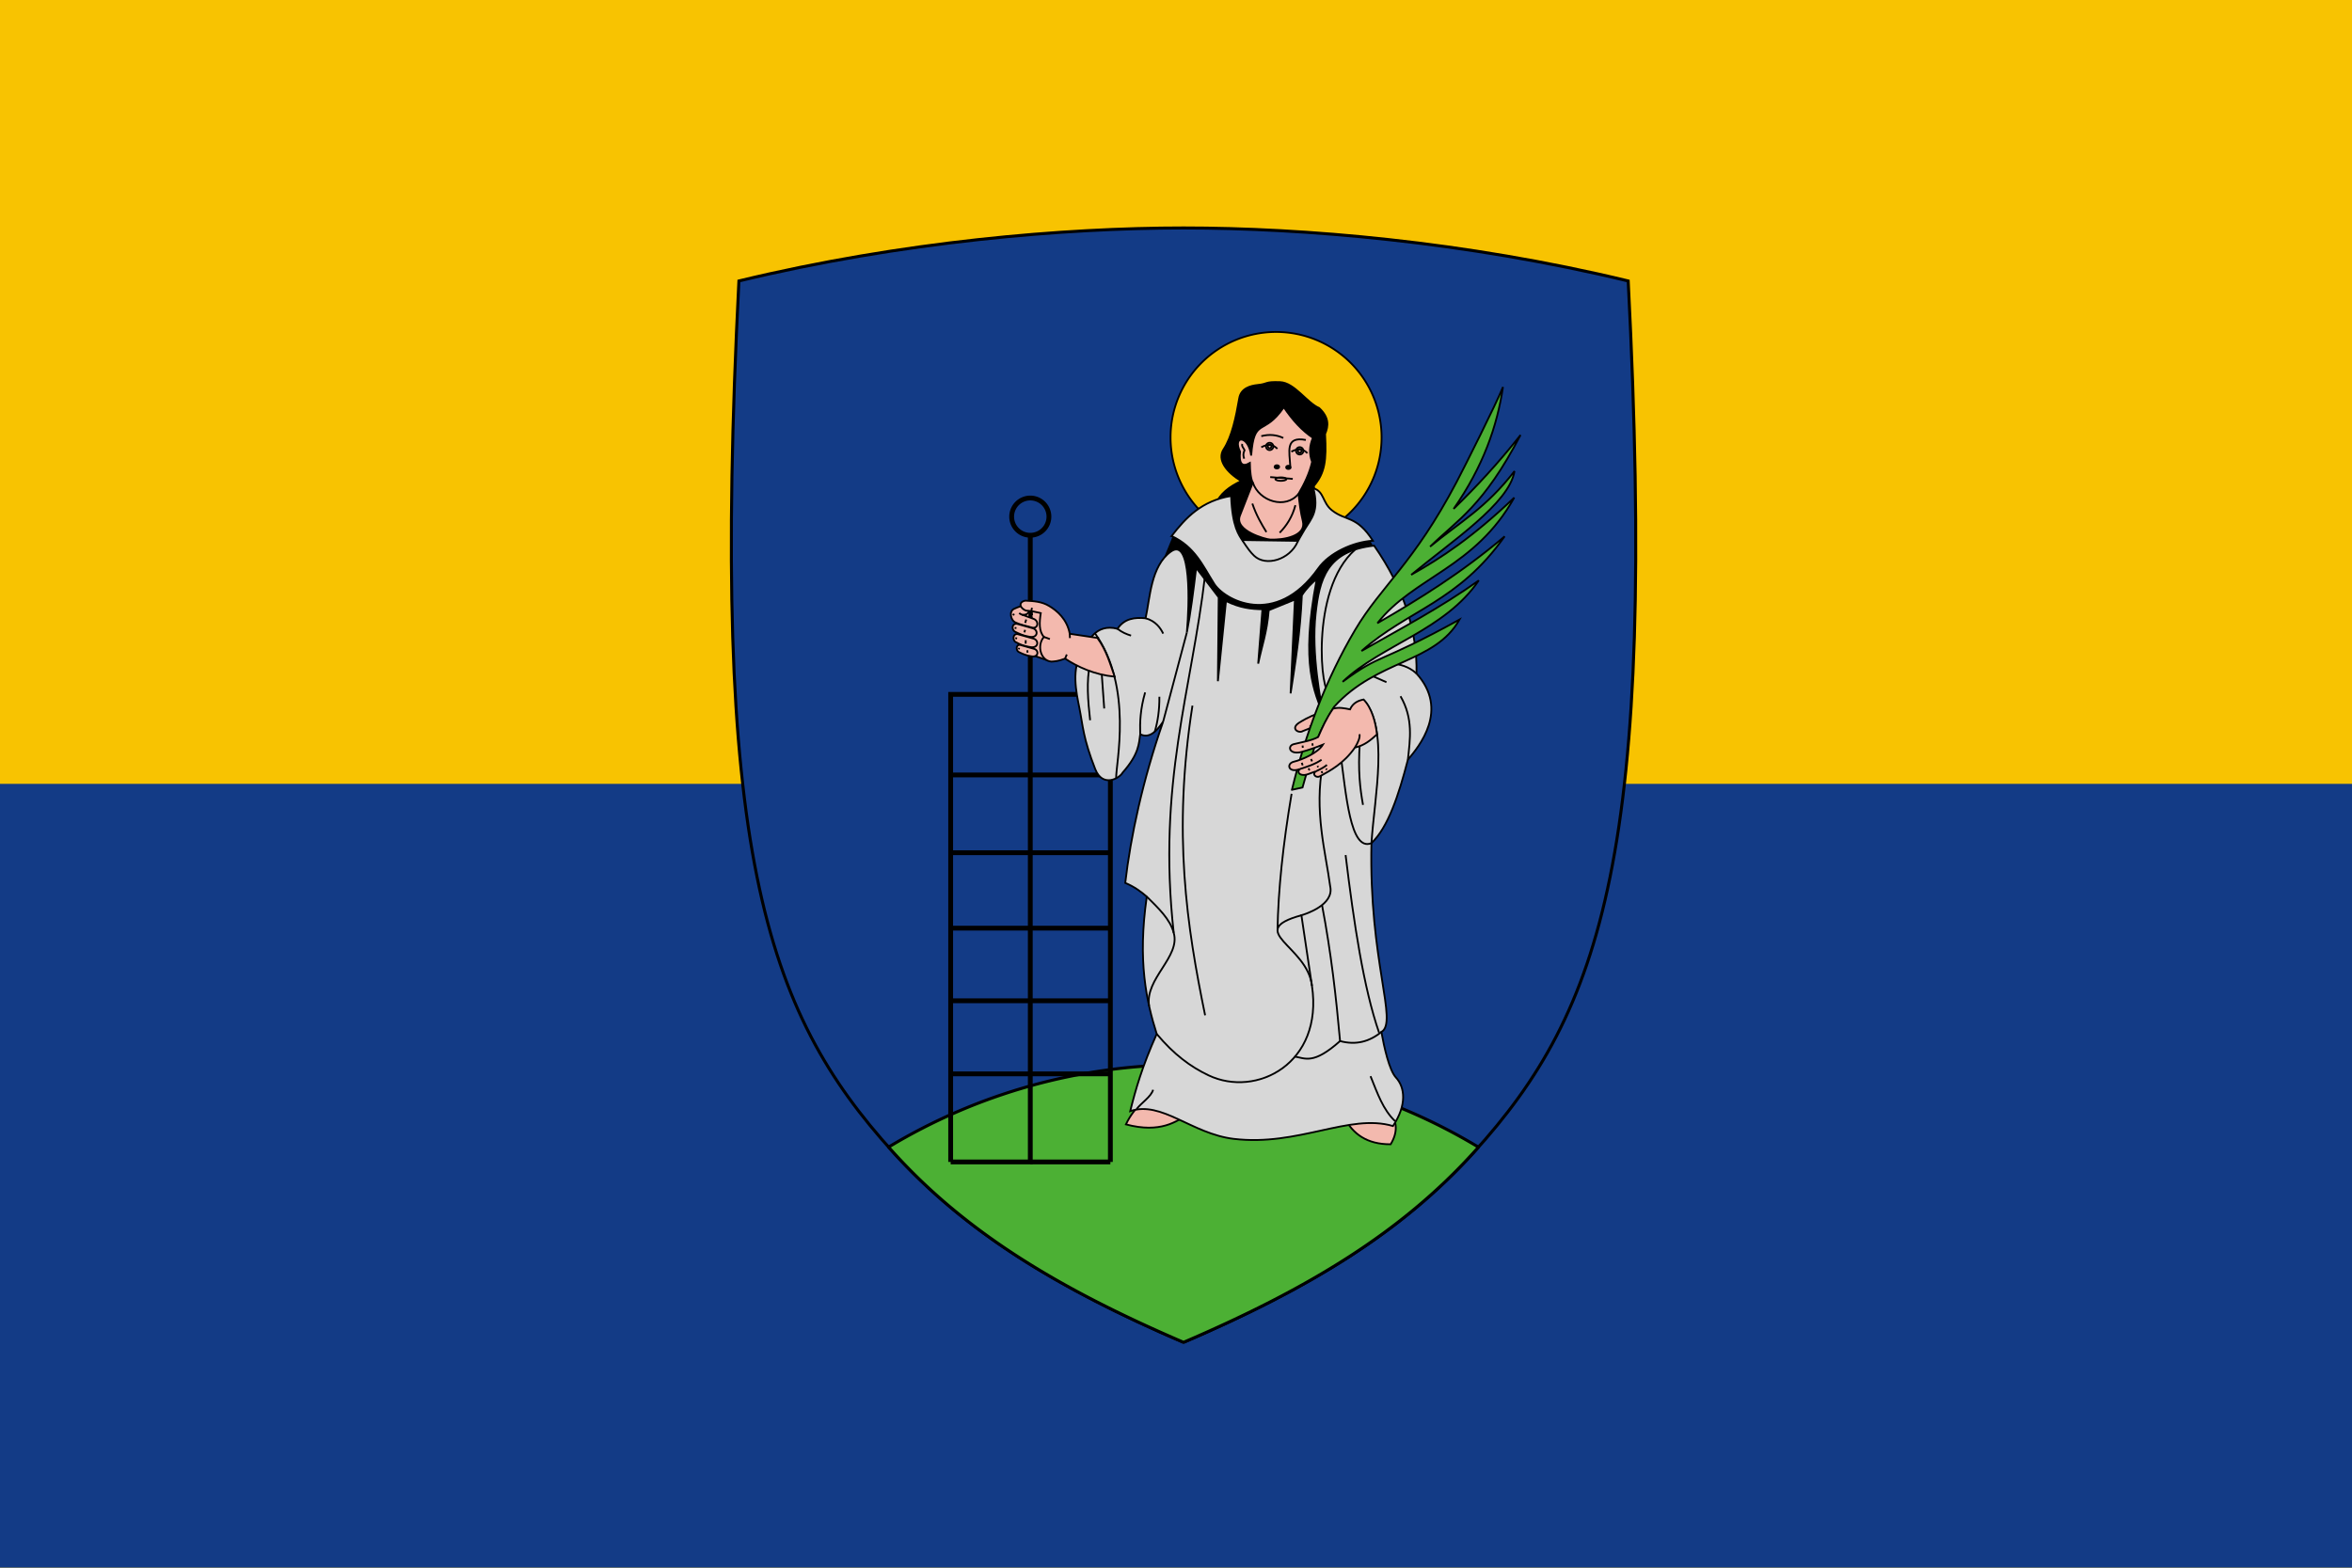
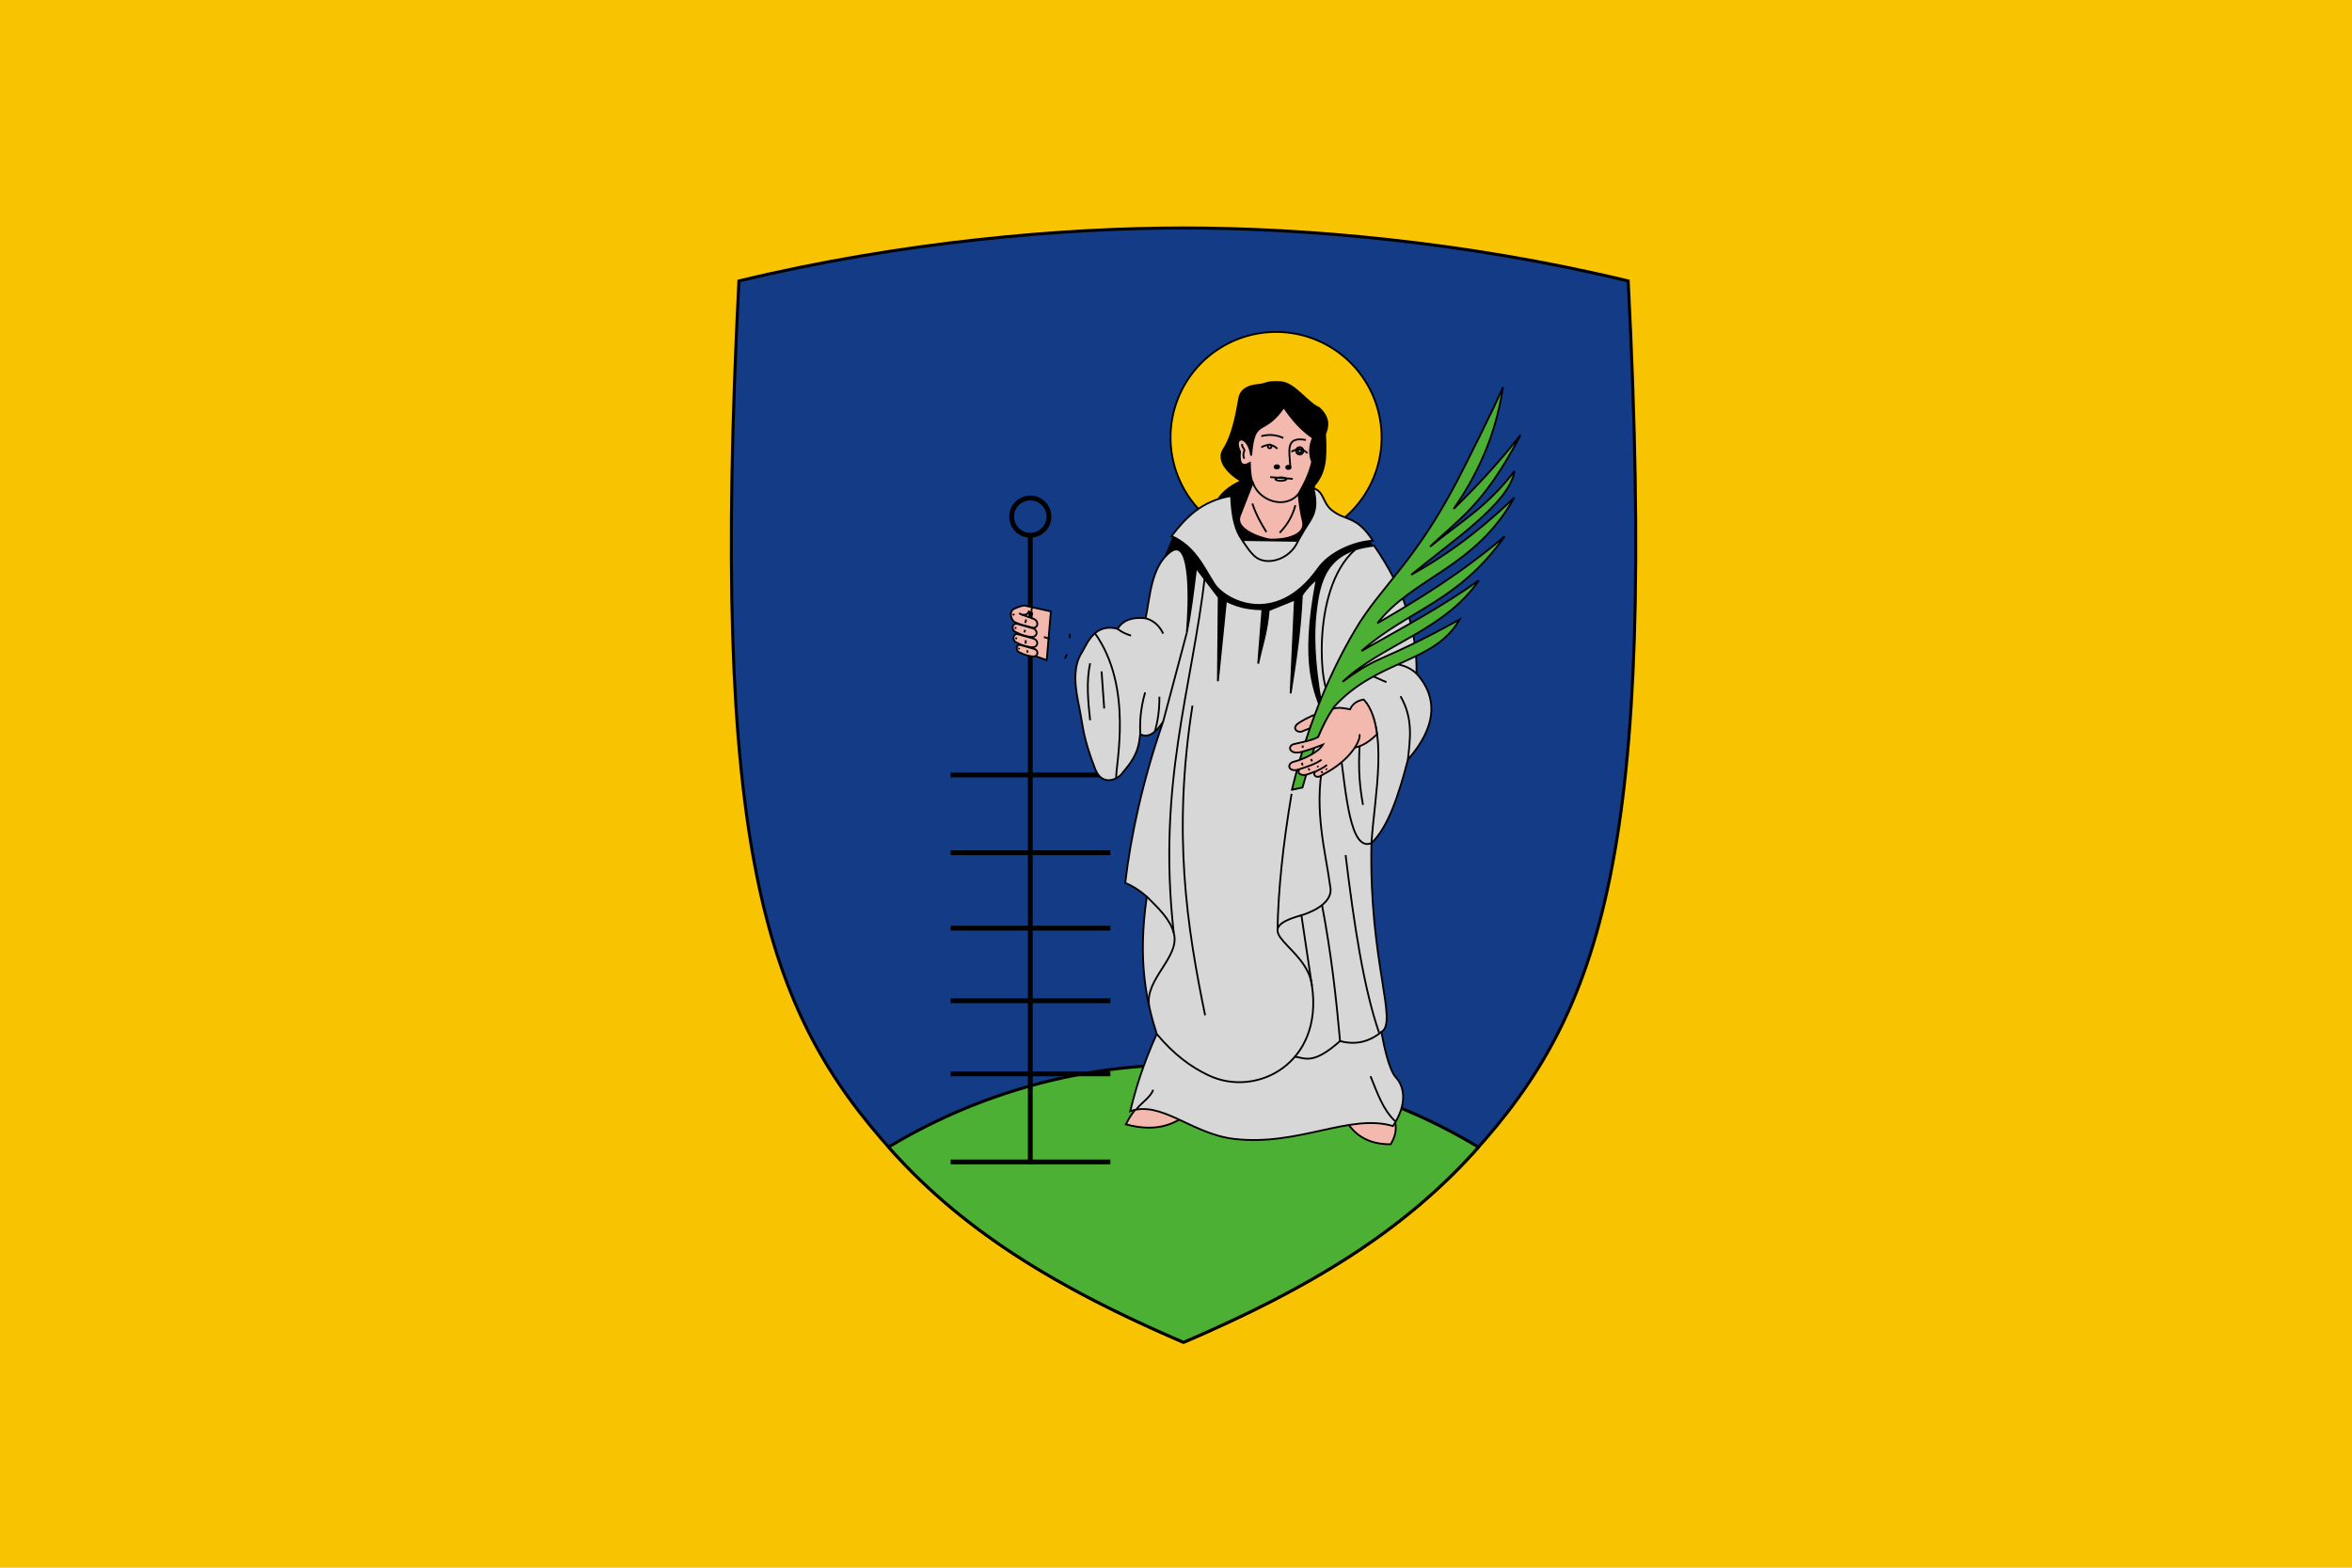
<svg xmlns="http://www.w3.org/2000/svg" width="900" height="600" version="1.1" viewBox="0 0 900 600">
  <g transform="translate(0,-522.52)">
    <path d="m 0,522.52 h 900 v 600 H 0 Z" fill="#f8c301" style="paint-order:fill markers stroke" />
-     <path d="M 0,822.52 H 900 V 1122.52 H 0 Z" fill="#133b86" style="paint-order:fill markers stroke" />
    <g transform="matrix(.575 0 0 .575 9912.387 2440.24)" stroke="#000">
      <path d="m-16451.297-2441.7c-84.174-36.132-145.196-73.583-193.211-126.51-85.516-94.264-121.958-201.18-102.698-579.942 108.793-26.269 216.611-35.281 295.909-35.281s187.116 9.011 295.909 35.281c19.26 378.762-17.182 485.678-102.698 579.942-48.015 52.927-109.037 90.379-193.211 126.51" color="#000000" color-rendering="auto" fill="#133b86" fill-rule="evenodd" image-rendering="auto" shape-rendering="auto" solid-color="#000000" stroke-width="2" style="isolation:auto;mix-blend-mode:normal" />
      <path d="m-16451.285-2626.454a381.683 381.683 0 0 0-196.306 54.805c1.022 1.148 2.046 2.294 3.084 3.438 48.015 52.927 109.036 90.38 193.21 126.512 84.175-36.132 145.196-73.585 193.211-126.512 1.023-1.128 2.032-2.259 3.041-3.391a381.683 381.683 0 0 0-196.24-54.852z" color="#000000" color-rendering="auto" fill="#4cb034" fill-rule="evenodd" image-rendering="auto" shape-rendering="auto" solid-color="#000000" stroke-linecap="round" stroke-linejoin="round" stroke-width="2" style="isolation:auto;mix-blend-mode:normal" />
      <g transform="translate(-1e3)">
        <g fill-rule="evenodd" shape-rendering="auto" stroke-width="1.2">
          <path d="m-15479.953-2600.858c-3.282 4.129-6.617 7.625-9.702 14.112 23.28 6.125 33.748-2.078 41.455-6.836" color="#000000" color-rendering="auto" fill="#f3b9ae" image-rendering="auto" solid-color="#000000" style="isolation:auto;mix-blend-mode:normal" />
          <path d="m-15344.342-2591.376c5.708 11.075 15.18 17.943 30.871 17.861 4.802-7.998 4.067-14.414 0.661-20.066" color="#000000" color-rendering="auto" fill="#f3b9ae" image-rendering="auto" solid-color="#000000" style="isolation:auto;mix-blend-mode:normal" />
          <path d="m-15319.523-3043.996a70.208 70.208 0 0 1-70.209 70.209 70.208 70.208 0 0 1-70.211-70.209 70.208 70.208 0 0 1 70.211-70.208 70.208 70.208 0 0 1 70.209 70.208z" color="#000000" color-rendering="auto" fill="#f8c301" image-rendering="auto" solid-color="#000000" stroke-linecap="round" stroke-linejoin="round" style="isolation:auto;mix-blend-mode:normal" />
        </g>
        <g transform="translate(520)" fill="none" shape-rendering="auto" stroke-width="3.2">
          <path d="m-16060.892-2991.282a12.395 12.395 0 0 1-12.398 12.395 12.395 12.395 0 0 1-12.397-12.395 12.395 12.395 0 0 1 12.397-12.395 12.395 12.395 0 0 1 12.398 12.395z" color="#000000" color-rendering="auto" image-rendering="auto" solid-color="#000000" stroke-linecap="round" stroke-linejoin="round" style="isolation:auto;mix-blend-mode:normal" />
          <g>
            <path d="m-16073.29-2978.887v417.128h-52.993" color="#000000" color-rendering="auto" image-rendering="auto" solid-color="#000000" style="isolation:auto;mix-blend-mode:normal" />
-             <path d="m-16019.997-2561.759v-311.218h-52.993" color="#000000" color-rendering="auto" image-rendering="auto" solid-color="#000000" style="isolation:auto;mix-blend-mode:normal" />
            <path d="m-16019.997-2819.341h-52.993" color="#000000" color-rendering="auto" image-rendering="auto" solid-color="#000000" style="isolation:auto;mix-blend-mode:normal" />
            <path d="m-16019.997-2767.575h-52.993" color="#000000" color-rendering="auto" image-rendering="auto" solid-color="#000000" style="isolation:auto;mix-blend-mode:normal" />
            <path d="m-16019.997-2717.369h-52.993" color="#000000" color-rendering="auto" image-rendering="auto" solid-color="#000000" style="isolation:auto;mix-blend-mode:normal" />
            <path d="m-16019.997-2669.033h-52.993" color="#000000" color-rendering="auto" image-rendering="auto" solid-color="#000000" style="isolation:auto;mix-blend-mode:normal" />
            <path d="m-16019.997-2620.386h-52.993" color="#000000" color-rendering="auto" image-rendering="auto" solid-color="#000000" style="isolation:auto;mix-blend-mode:normal" />
-             <path d="m-16126.283-2561.759v-311.218h52.993" color="#000000" color-rendering="auto" image-rendering="auto" solid-color="#000000" style="isolation:auto;mix-blend-mode:normal" />
            <path d="m-16126.283-2819.341h52.993" color="#000000" color-rendering="auto" image-rendering="auto" solid-color="#000000" style="isolation:auto;mix-blend-mode:normal" />
            <path d="m-16126.283-2767.575h52.993" color="#000000" color-rendering="auto" image-rendering="auto" solid-color="#000000" style="isolation:auto;mix-blend-mode:normal" />
            <path d="m-16126.283-2717.369h52.993" color="#000000" color-rendering="auto" image-rendering="auto" solid-color="#000000" style="isolation:auto;mix-blend-mode:normal" />
            <path d="m-16126.283-2669.033h52.993" color="#000000" color-rendering="auto" image-rendering="auto" solid-color="#000000" style="isolation:auto;mix-blend-mode:normal" />
            <path d="m-16126.283-2620.386h52.993" color="#000000" color-rendering="auto" image-rendering="auto" solid-color="#000000" style="isolation:auto;mix-blend-mode:normal" />
            <path d="m-16073.29-2561.759h53.293" color="#000000" color-rendering="auto" image-rendering="auto" solid-color="#000000" style="isolation:auto;mix-blend-mode:normal" />
          </g>
        </g>
        <path d="m-15328.174-2975.869c4.362 7.449 11.329 21.964 10.053 28.995-43.668 240.702-102.686 49.614-134.035 53.3-9.689 1.139-14.486-32.38-18.966-36.261-6.956-6.025 11.812-42.354 13.621-49.883l27.603-19.814c2.727-6.97 9.144-11.785 16.979-15.435-9.728-5.89-16.281-14.204-11.687-21.169 5.485-8.315 8.218-21.413 10.364-33.958 1.143-6.681 7.567-8.334 12.348-8.82 7.282-0.74 4.253-2.28 14.839-1.9 9.579 0.344 18.01 13.957 25.955 17.225 6.733 6.293 6.274 11.891 3.969 17.31 0.994 17.701-0.08 25.846-7.497 34.619 3.304 26.911 35.6 24.472 36.454 35.791z" color="#000000" color-rendering="auto" fill-rule="evenodd" image-rendering="auto" shape-rendering="auto" solid-color="#000000" stroke-width="1.2" style="isolation:auto;mix-blend-mode:normal" />
        <g transform="translate(40)" shape-rendering="auto" stroke-width="1.2">
          <path d="m-15424.584-3064.14c5.898 8.794 12.33 15.718 19.404 20.397-2.334 5.329-2.626 10.658-0.551 15.987-1.735 7.624-5.248 14.831-9.041 21.279 0.716 6.715 1.38 12.209 2.867 18.192 2.454 9.875-12.536 12.659-21.83 12.238-2.905-0.164-24.013-5.757-20.067-15.876l8.601-22.051c-1.26-1.984-1.901-7.352-1.985-13.01-5.223 3.063-7.394 0.262-6.505-7.497-5.273-11.011 5.676-11.363 7.387 2.536 2.024-26.131 8.15-12.325 21.72-32.194z" color="#000000" color-rendering="auto" fill="#f3b9ae" fill-rule="evenodd" image-rendering="auto" solid-color="#000000" style="isolation:auto;mix-blend-mode:normal" />
          <g fill="none">
            <g>
              <path d="m-15445.201-3013.975c4.219 12.599 21.855 18.063 30.429 7.497" color="#000000" color-rendering="auto" image-rendering="auto" solid-color="#000000" style="isolation:auto;mix-blend-mode:normal" />
              <path d="m-15439.579-3044.846c5.429-1.452 10.263-0.862 14.664 1.213" color="#000000" color-rendering="auto" image-rendering="auto" solid-color="#000000" style="isolation:auto;mix-blend-mode:normal" />
              <path d="m-15409.921-3042.31c-13.975-2.691-10.839 7.829-10.363 17.42" color="#000000" color-rendering="auto" image-rendering="auto" solid-color="#000000" style="isolation:auto;mix-blend-mode:normal" />
              <path d="m-15439.579-3037.459c4.809-2.656 8.082-1.624 10.695 0.992" color="#000000" color-rendering="auto" image-rendering="auto" solid-color="#000000" style="isolation:auto;mix-blend-mode:normal" />
              <path d="m-15433.625-3017.613 14.995 1.213" color="#000000" color-rendering="auto" image-rendering="auto" solid-color="#000000" style="isolation:auto;mix-blend-mode:normal" />
              <path d="m-15452.147-3039.664c-0.753 1.378 0.882 2.756 1.433 4.135-1.141 2.61-0.815 3.936-0.221 5.678" color="#000000" color-rendering="auto" image-rendering="auto" solid-color="#000000" style="isolation:auto;mix-blend-mode:normal" />
              <path d="m-15445.532-2999.973c2.747 8.018 6.049 13.537 9.371 18.963" color="#000000" color-rendering="auto" image-rendering="auto" solid-color="#000000" style="isolation:auto;mix-blend-mode:normal" />
              <path d="m-15416.867-2998.87c-2.045 7.707-5.787 13.53-10.473 18.302" color="#000000" color-rendering="auto" image-rendering="auto" solid-color="#000000" style="isolation:auto;mix-blend-mode:normal" />
            </g>
            <ellipse cx="-15426.511" cy="-3016.263" rx="3.655" ry="1.152" color="#000000" color-rendering="auto" image-rendering="auto" solid-color="#000000" stroke-linecap="round" stroke-linejoin="round" style="isolation:auto;mix-blend-mode:normal" />
          </g>
          <ellipse cx="-15429.188" cy="-3024.421" rx="1.516" ry="1.075" color="#000000" color-rendering="auto" fill-rule="evenodd" image-rendering="auto" solid-color="#000000" stroke-linecap="round" stroke-linejoin="round" style="isolation:auto;mix-blend-mode:normal" />
          <ellipse cx="-15421.517" cy="-3024.09" rx="1.516" ry="1.075" color="#000000" color-rendering="auto" fill-rule="evenodd" image-rendering="auto" solid-color="#000000" stroke-linecap="round" stroke-linejoin="round" style="isolation:auto;mix-blend-mode:normal" />
          <g fill="none">
            <path d="m-15432.767-3038.016a1.227 1.227 0 0 1-1.226 1.226 1.227 1.227 0 0 1-1.227-1.226 1.227 1.227 0 0 1 1.227-1.227 1.227 1.227 0 0 1 1.226 1.227z" color="#000000" color-rendering="auto" image-rendering="auto" solid-color="#000000" stroke-linecap="round" stroke-linejoin="round" style="isolation:auto;mix-blend-mode:normal" />
-             <path d="m-15431.567-3038.017a2.428 2.428 0 0 1-2.427 2.428 2.428 2.428 0 0 1-2.429-2.428 2.428 2.428 0 0 1 2.429-2.428 2.428 2.428 0 0 1 2.427 2.428z" color="#000000" color-rendering="auto" image-rendering="auto" solid-color="#000000" stroke-linecap="round" stroke-linejoin="round" style="isolation:auto;mix-blend-mode:normal" />
+             <path d="m-15431.567-3038.017z" color="#000000" color-rendering="auto" image-rendering="auto" solid-color="#000000" stroke-linecap="round" stroke-linejoin="round" style="isolation:auto;mix-blend-mode:normal" />
            <path d="m-15419.579-3034.522c4.809-2.656 8.082-1.624 10.695 0.992" color="#000000" color-rendering="auto" image-rendering="auto" solid-color="#000000" style="isolation:auto;mix-blend-mode:normal" />
            <path d="m-15412.767-3035.08a1.227 1.227 0 0 1-1.226 1.226 1.227 1.227 0 0 1-1.227-1.226 1.227 1.227 0 0 1 1.227-1.227 1.227 1.227 0 0 1 1.226 1.227z" color="#000000" color-rendering="auto" image-rendering="auto" solid-color="#000000" stroke-linecap="round" stroke-linejoin="round" style="isolation:auto;mix-blend-mode:normal" />
            <path d="m-15411.567-3035.08a2.428 2.428 0 0 1-2.427 2.428 2.428 2.428 0 0 1-2.429-2.428 2.428 2.428 0 0 1 2.429-2.428 2.428 2.428 0 0 1 2.427 2.428z" color="#000000" color-rendering="auto" image-rendering="auto" solid-color="#000000" stroke-linecap="round" stroke-linejoin="round" style="isolation:auto;mix-blend-mode:normal" />
          </g>
        </g>
        <g shape-rendering="auto" stroke-width="1.2">
          <g fill="#d7d7d7" fill-rule="evenodd">
            <path d="m-15459.249-2978.38c9.43-12.206 19.935-23.467 39.604-26.662 0.773 20.828 5.274 26.067 7.718 29.937 12.665 2.027 31.558 1.508 36.564 0.546 0 0 2.038-3.93 4.569-8.061 4.8-7.834 9.762-12.296 5.877-27.567 7.203 2.054 5.962 9.5 12.188 14.546 9.246 7.494 16.534 3.337 27.416 20.38-13.28 0.798-29.094 8.179-36.33 18.399-28.587 40.376-63.196 20.812-69.54 9.823-7.31-11.575-12.667-24.228-28.066-31.34z" color="#000000" color-rendering="auto" image-rendering="auto" solid-color="#000000" style="isolation:auto;mix-blend-mode:normal" />
            <path d="m-15411.927-2975.106c3.406 5.094 4.973 7.336 7.562 9.823 7.79 7.487 23.773 2.674 29.002-9.278" color="#000000" color-rendering="auto" image-rendering="auto" solid-color="#000000" style="isolation:auto;mix-blend-mode:normal" />
            <path d="m-15449.114-2914.141c1.705-18.477 3.182-63.899-10.641-53.876-13.39 9.709-13.847 30.973-16.801 44.365-7.271-0.647-14.061 0.093-18.711 7.016-14.79-3.83-19.909 9.021-23.388 15.28-7.574 11.08-4.036 27.011-2.027 37.109 2.528 12.706 2.487 20.257 10.603 41.007 4.923 12.587 16.229 6.127 18.242 2.339 11.077-12.535 10.817-19.627 11.694-25.571 5.78 3.028 10.669-1.517 15.281-8.42-13.645 39.325-21.632 76.41-25.234 107.397 5.987 2.532 10.389 5.743 14.332 9.151-6.209 42.943-0.247 69.582 6.616 91.4-9.714 21.727-14.083 37.038-17.641 51.378 20.939-7.141 40.855 15.09 68.865 18.448 42.987 5.154 77.05-17.133 105.996-8.526 9.308-14.043 8.053-25.694 1.947-32.334-4.506-4.9-7.877-20.419-9.664-30.29 11.331-6.542-8.379-46.968-6.615-125.688 11.073-10.554 18.125-31.832 24.255-55.567 7.52-8.824 27.56-33.166 5.733-57.331 0.605-28.086-8.252-56.442-28.224-85.115-31.795 3.435-36.402 22.743-38.909 45.217-3.055 27.393 3.657 58.394 4.951 67.682-5.172-15.773-15.445-32.163-4.19-90.628-3.141 2.349-7.054 6.341-9.923 10.805-1.093 25.129-4.396 44.959-7.497 65.27l2.867-62.457-17.42 7.11c-1.187 14.889-4.688 24.082-7.019 35.539l2.829-36.201c-7.293-0.096-14.906-0.895-24.255-5.513l-5.384 53.4 0.532-55.826-14.994-19.625c-1.847 15.461-3.778 30.498-6.206 43.054z" color="#000000" color-rendering="auto" image-rendering="auto" solid-color="#000000" style="isolation:auto;mix-blend-mode:normal" />
          </g>
          <g fill="none">
            <path d="m-15436.952-2952.497c-8.941 77.22-31.963 138.794-20.894 238.247 4.678 15.917-19.396 30.59-16.37 48.682" color="#000000" color-rendering="auto" image-rendering="auto" solid-color="#000000" style="isolation:auto;mix-blend-mode:normal" />
            <path d="m-15475.764-2738.343c7.539 7.509 15.5 14.877 17.918 24.093" color="#000000" color-rendering="auto" image-rendering="auto" solid-color="#000000" style="isolation:auto;mix-blend-mode:normal" />
            <path d="m-15482.589-2596.918c3.22-4.203 9.747-8.274 11.022-12.865" color="#000000" color-rendering="auto" image-rendering="auto" solid-color="#000000" style="isolation:auto;mix-blend-mode:normal" />
            <path d="m-15326.872-2618.826c4.604 11.314 8.254 22.256 16.391 29.947" color="#000000" color-rendering="auto" image-rendering="auto" solid-color="#000000" style="isolation:auto;mix-blend-mode:normal" />
            <path d="m-15319.645-2648.266c-7.648 6.191-16.528 8.994-27.497 6.052-18.002 15.959-23.104 11.375-30.404 10.291" color="#000000" color-rendering="auto" image-rendering="auto" solid-color="#000000" style="isolation:auto;mix-blend-mode:normal" />
            <path d="m-15469.148-2646.943c11.459 13.722 22.567 21.853 34.378 27.493 31.973 15.267 76.634-7.956 68.918-59.562l-7.017-46.932c2.335-0.697 21.981-6.744 19.156-19.234-2.95-22.493-10.98-50.142-4.811-81.802" color="#000000" color-rendering="auto" image-rendering="auto" solid-color="#000000" style="isolation:auto;mix-blend-mode:normal" />
            <path d="m-15346.986-2834.465c3.822 27.226 6.481 66.454 20.726 60.511 2.069-31.784 11.972-76.505-5.602-95.749" color="#000000" color-rendering="auto" image-rendering="auto" solid-color="#000000" style="isolation:auto;mix-blend-mode:normal" />
            <path d="m-15354.314-2875.16c-4.99 5.243-13.638-66.939 17.242-94.228" color="#000000" color-rendering="auto" image-rendering="auto" solid-color="#000000" style="isolation:auto;mix-blend-mode:normal" />
            <path d="m-15296.272-2886.854c-5.47-5.002-10.941-5.915-16.411-6.862" color="#000000" color-rendering="auto" image-rendering="auto" solid-color="#000000" style="isolation:auto;mix-blend-mode:normal" />
            <path d="m-15306.914-2871.73c8.601 14.905 6.374 28.511 4.909 42.208" color="#000000" color-rendering="auto" image-rendering="auto" solid-color="#000000" style="isolation:auto;mix-blend-mode:normal" />
            <path d="m-15316.27-2881.086-12.473-5.457" color="#000000" color-rendering="auto" image-rendering="auto" solid-color="#000000" style="isolation:auto;mix-blend-mode:normal" />
            <path d="m-15333.978-2841.099c-1.355 19.025 0.169 30.853 2.095 41.676" color="#000000" color-rendering="auto" image-rendering="auto" solid-color="#000000" style="isolation:auto;mix-blend-mode:normal" />
            <path d="m-15445.372-2865.493c-13.329 85.211-3.727 146.971 8.42 206.127" color="#000000" color-rendering="auto" image-rendering="auto" solid-color="#000000" style="isolation:auto;mix-blend-mode:normal" />
            <path d="m-15372.869-2725.944c-38.189 10.582 4.028 20.185 7.017 46.932" color="#000000" color-rendering="auto" image-rendering="auto" solid-color="#000000" style="isolation:auto;mix-blend-mode:normal" />
            <path d="m-15359.149-2732.728c6.107 31.925 9.397 61.502 12.007 90.514" color="#000000" color-rendering="auto" image-rendering="auto" solid-color="#000000" style="isolation:auto;mix-blend-mode:normal" />
            <path d="m-15343.46-2766.016c5.573 45.875 12.037 88.631 22.271 118.191" color="#000000" color-rendering="auto" image-rendering="auto" solid-color="#000000" style="isolation:auto;mix-blend-mode:normal" />
            <path d="m-15388.76-2716.188c0.452-26.354 3.614-56.624 9.358-90.622" color="#000000" color-rendering="auto" image-rendering="auto" solid-color="#000000" style="isolation:auto;mix-blend-mode:normal" />
            <path d="m-15449.114-2914.141-15.748 59.25" color="#000000" color-rendering="auto" image-rendering="auto" solid-color="#000000" style="isolation:auto;mix-blend-mode:normal" />
            <path d="m-15467.384-2871.418c0.08 9.011-1.095 16.583-3.068 23.245" color="#000000" color-rendering="auto" image-rendering="auto" solid-color="#000000" style="isolation:auto;mix-blend-mode:normal" />
            <path d="m-15476.866-2874.285c-3.231 11.232-3.535 19.78-3.277 27.814" color="#000000" color-rendering="auto" image-rendering="auto" solid-color="#000000" style="isolation:auto;mix-blend-mode:normal" />
            <path d="m-15510.26-2913.649c25.734 36.116 13.751 87.228 14.112 96.514" color="#000000" color-rendering="auto" image-rendering="auto" solid-color="#000000" style="isolation:auto;mix-blend-mode:normal" />
            <path d="m-15513.47-2893.689c-2.614 12.082-1.425 24.979 0 37.927" color="#000000" color-rendering="auto" image-rendering="auto" solid-color="#000000" style="isolation:auto;mix-blend-mode:normal" />
            <path d="m-15495.267-2916.635c3.01 2.386 6.02 3.606 9.03 4.534" color="#000000" color-rendering="auto" image-rendering="auto" solid-color="#000000" style="isolation:auto;mix-blend-mode:normal" />
            <path d="m-15476.556-2923.652c6.633 1.846 9.901 6.441 11.708 10.228" color="#000000" color-rendering="auto" image-rendering="auto" solid-color="#000000" style="isolation:auto;mix-blend-mode:normal" />
            <path d="m-15505.862-2888.287 1.764 24.697" color="#000000" color-rendering="auto" image-rendering="auto" solid-color="#000000" style="isolation:auto;mix-blend-mode:normal" />
          </g>
        </g>
        <g transform="translate(380,40)">
          <g shape-rendering="auto" stroke-width="1.2">
            <path d="m-15936.799-2940.856 14.443 5.072 2.756-32.414-17.75-3.969c-2.122 0.423-3.758 0.884-6.563 2.186-3.855 1.534-2.384 7.906 0.83 9.17 3.441 1.611 6.881 2.14 10.322 3.209 4.766 1.646 5.573-4.23 1.695-5.635l-7.607-2.756" color="#000000" color-rendering="auto" fill="#f3b9ae" image-rendering="auto" solid-color="#000000" style="isolation:auto;mix-blend-mode:normal" />
-             <path d="m-15888.619-2950.558-18.412-2.756c-1.799-9.888-8.682-15.474-13.561-18.412-5.134-3.159-10.567-3.337-15.987-3.638-4.778 0.888-3.805 4.93 0.331 6.615 3.511 0.219 6.694 0.872 9.923 1.654-0.939 6.165-1.318 12.032 2.095 15.876-4.928 5.67-2.154 15.895 4.961 16.428 2.208-0.156 4.107-0.127 9.151-1.984 8.248 5.495 19.638 10.741 32.966 12.018-3.032-8.671-5.361-17.407-11.467-25.799z" color="#000000" color-rendering="auto" fill="#f3b9ae" fill-rule="evenodd" image-rendering="auto" solid-color="#000000" style="isolation:auto;mix-blend-mode:normal" />
            <g fill="none">
              <path d="m-15907.031-2953.314 0.11 2.867" color="#000000" color-rendering="auto" image-rendering="auto" solid-color="#000000" style="isolation:auto;mix-blend-mode:normal" />
              <path d="m-15910.118-2936.776 1.103-2.756" color="#000000" color-rendering="auto" image-rendering="auto" solid-color="#000000" style="isolation:auto;mix-blend-mode:normal" />
              <path d="m-15924.23-2951.219 3.969 1.433" color="#000000" color-rendering="auto" image-rendering="auto" solid-color="#000000" style="isolation:auto;mix-blend-mode:normal" />
              <path d="m-15932.633-2968.369 0.465-2.255" color="#000000" color-rendering="auto" image-rendering="auto" solid-color="#000000" style="isolation:auto;mix-blend-mode:normal" />
              <path d="m-15940.715-2967.043c0.702 0.522 1.403 0.807 2.105 1.131 2.093-4e-4 4.027-0.248 4.483-2.807" color="#000000" color-rendering="auto" image-rendering="auto" solid-color="#000000" style="isolation:auto;mix-blend-mode:normal" />
              <path d="m-15944.106-2966.615-0.624 1.014" color="#000000" color-rendering="auto" image-rendering="auto" solid-color="#000000" style="isolation:auto;mix-blend-mode:normal" />
              <path d="m-15935.998-2962.794-0.702 2.261" color="#000000" color-rendering="auto" image-rendering="auto" solid-color="#000000" style="isolation:auto;mix-blend-mode:normal" />
            </g>
            <path d="m-15942.196-2959.949c-3.522-0.317-3.667 4.104-1.13 5.34 2.763 1.347 5.727 2.741 9.511 3.274 5.567 1.104 6.035-4.333 2.417-5.574z" color="#000000" color-rendering="auto" fill="#f3b9ae" fill-rule="evenodd" image-rendering="auto" solid-color="#000000" style="isolation:auto;mix-blend-mode:normal" />
            <path d="m-15942.976-2957.766-0.233 1.169" color="#000000" color-rendering="auto" fill="none" image-rendering="auto" solid-color="#000000" style="isolation:auto;mix-blend-mode:normal" />
            <path d="m-15936.739-2955.895-0.507 1.637" color="#000000" color-rendering="auto" fill="none" image-rendering="auto" solid-color="#000000" style="isolation:auto;mix-blend-mode:normal" />
            <path d="m-15941.767-2953.091c-3.522-0.317-3.209 4.535-1.13 5.34 2.642 1.572 5.727 2.741 9.511 3.274 5.567 1.104 6.035-4.333 2.417-5.574z" color="#000000" color-rendering="auto" fill="#f3b9ae" fill-rule="evenodd" image-rendering="auto" solid-color="#000000" style="isolation:auto;mix-blend-mode:normal" />
            <path d="m-15942.547-2950.908-0.233 1.169" color="#000000" color-rendering="auto" fill="none" image-rendering="auto" solid-color="#000000" style="isolation:auto;mix-blend-mode:normal" />
            <path d="m-15936.31-2949.037-0.08 2.3" color="#000000" color-rendering="auto" fill="none" image-rendering="auto" solid-color="#000000" style="isolation:auto;mix-blend-mode:normal" />
            <path d="m-15940.026-2945.885c-3.085-0.277-2.734 3.799-0.99 4.677 2.405 1.211 5.016 2.4 8.329 2.868 4.876 0.967 5.285-3.795 2.117-4.882z" color="#000000" color-rendering="auto" fill="#f3b9ae" fill-rule="evenodd" image-rendering="auto" solid-color="#000000" style="isolation:auto;mix-blend-mode:normal" />
            <path d="m-15940.709-2943.973-0.204 1.024" color="#000000" color-rendering="auto" fill="#f3b9ae" fill-rule="evenodd" image-rendering="auto" solid-color="#000000" style="isolation:auto;mix-blend-mode:normal" />
            <path d="m-15935.247-2942.334 0.102 1.59" color="#000000" color-rendering="auto" fill="none" image-rendering="auto" solid-color="#000000" style="isolation:auto;mix-blend-mode:normal" />
          </g>
          <path d="m-15932.166-2964.345c-0.129-0.048-0.602-0.223-1.052-0.389l-0.819-0.302v-0.995c0-0.547 0.08-1.178 0.186-1.403 0.175-0.385 0.229-0.402 0.974-0.301 0.434 0.058 0.8 0.116 0.813 0.128 0.01 0.012 0.05 0.776 0.08 1.698 0.03 0.922 0.05 1.671 0.05 1.664 0-0.01-0.105-0.052-0.234-0.1z" stroke-linecap="square" stroke-linejoin="round" />
        </g>
        <g transform="translate(-120)" shape-rendering="auto" stroke-width="1.2">
          <path d="m-15239.07-2861.05c-4.515 1.311-8.913 2.894-15.436 7.016-5.897 3.905-0.122 7.272 2.651 5.457 3.177-1.176 6.954-2.953 9.199-3.196" color="#000000" color-rendering="auto" fill="#f3b9ae" fill-rule="evenodd" image-rendering="auto" solid-color="#000000" style="isolation:auto;mix-blend-mode:normal" />
          <path d="m-15247.178-2852.24 0.811 1.513" color="#000000" color-rendering="auto" fill="none" image-rendering="auto" solid-color="#000000" style="isolation:auto;mix-blend-mode:normal" />
          <path d="m-15259.182-2809.456 7.056-1.544c10.051-35.924 11.786-38.039 20.966-53.66 28.627-31.674 66.99-28.846 83.554-58.136-54.773 30.169-51.571 21.981-77.838 41.455 25.588-24.47 68.057-34.207 90.627-67.475-25.053 17.911-51.771 31.938-78.059 46.968 31.059-27.512 64.234-32.329 95.259-76.295-28.763 24.374-56.781 41.664-84.674 57.773 24.198-30.833 64.966-36.758 91.069-83.572-27.34 26.087-48.766 40.347-68.578 51.378 26.649-22.11 65.359-47.522 68.745-69.019-19.084 24.748-36.424 33.957-56.176 50.276 18.701-18.309 35.314-26.734 60.198-74.31-14.847 18.783-29.695 34.786-44.542 49.173 19.697-28.263 28.975-55.08 32.855-81.146-4.48 11.147-25.547 53.175-30.851 63.245-28.887 54.841-49.965 68.795-67.515 98.398-19.497 32.888-33.057 69.135-42.096 106.492z" color="#000000" color-rendering="auto" fill="#4cb034" fill-rule="evenodd" image-rendering="auto" solid-color="#000000" style="isolation:auto;mix-blend-mode:normal" />
          <path d="m-15202.584-2846.315c-4.084 3.645-8.14 7.316-14.657 8.732-7.472 10.723-16.422 15.32-23.232 19.1-2.666 1.48-5.597-1.489-2.729-3.274-3.537 1.135-5.891 2.386-7.717 2.444-4.338 0.139-4.614-2.832-2.885-4.003-7.735 3.054-9.337-3.575-4.132-4.833 5.723-1.384 16.069-5.882 19.412-11.382-4.629 1.844-9.392 3.634-15.047 5.067-7.695 1.481-8.601-4.319-4.365-5.379 5.466-1.368 11.718-2.3 16.216-4.756 2.667-6.131 5.384-12.325 9.9-18.866 4.111-1.106 7.797-0.234 11.305 0.468 2.019-4.415 5.544-5.837 9.004-6.549 5.341 5.255 8.123 15.184 8.927 23.232z" color="#000000" color-rendering="auto" fill="#f3b9ae" fill-rule="evenodd" image-rendering="auto" solid-color="#000000" style="isolation:auto;mix-blend-mode:normal" />
          <g fill="none">
            <path d="m-15214.2-2846.471c0.46 2.348-1.026 5.508-3.041 8.887" color="#000000" color-rendering="auto" image-rendering="auto" solid-color="#000000" style="isolation:auto;mix-blend-mode:normal" />
            <path d="m-15253.804-2823.317c4.976-1.598 9.974-3.146 14.344-6.159" color="#000000" color-rendering="auto" image-rendering="auto" solid-color="#000000" style="isolation:auto;mix-blend-mode:normal" />
            <path d="m-15243.202-2821.758c4.116-1.907 6.109-3.208 7.329-4.288" color="#000000" color-rendering="auto" image-rendering="auto" solid-color="#000000" style="isolation:auto;mix-blend-mode:normal" />
            <path d="m-15252.089-2838.909 0.156 1.481" color="#000000" color-rendering="auto" image-rendering="auto" solid-color="#000000" style="isolation:auto;mix-blend-mode:normal" />
-             <path d="m-15245.541-2840.39 0.156 1.559" color="#000000" color-rendering="auto" image-rendering="auto" solid-color="#000000" style="isolation:auto;mix-blend-mode:normal" />
            <path d="m-15252.635-2827.449 0.624 1.715" color="#000000" color-rendering="auto" image-rendering="auto" solid-color="#000000" style="isolation:auto;mix-blend-mode:normal" />
            <path d="m-15246.476-2829.943 0.702 1.559" color="#000000" color-rendering="auto" image-rendering="auto" solid-color="#000000" style="isolation:auto;mix-blend-mode:normal" />
            <path d="m-15248.191-2823.707 0.779 1.247" color="#000000" color-rendering="auto" image-rendering="auto" solid-color="#000000" style="isolation:auto;mix-blend-mode:normal" />
            <path d="m-15242.188-2825.344 0.467 0.858" color="#000000" color-rendering="auto" image-rendering="auto" solid-color="#000000" style="isolation:auto;mix-blend-mode:normal" />
            <path d="m-15239.538-2821.836 0.702 1.247" color="#000000" color-rendering="auto" image-rendering="auto" solid-color="#000000" style="isolation:auto;mix-blend-mode:normal" />
            <path d="m-15236.575-2823.473 0.702 0.624" color="#000000" color-rendering="auto" image-rendering="auto" solid-color="#000000" style="isolation:auto;mix-blend-mode:normal" />
          </g>
        </g>
      </g>
    </g>
  </g>
</svg>